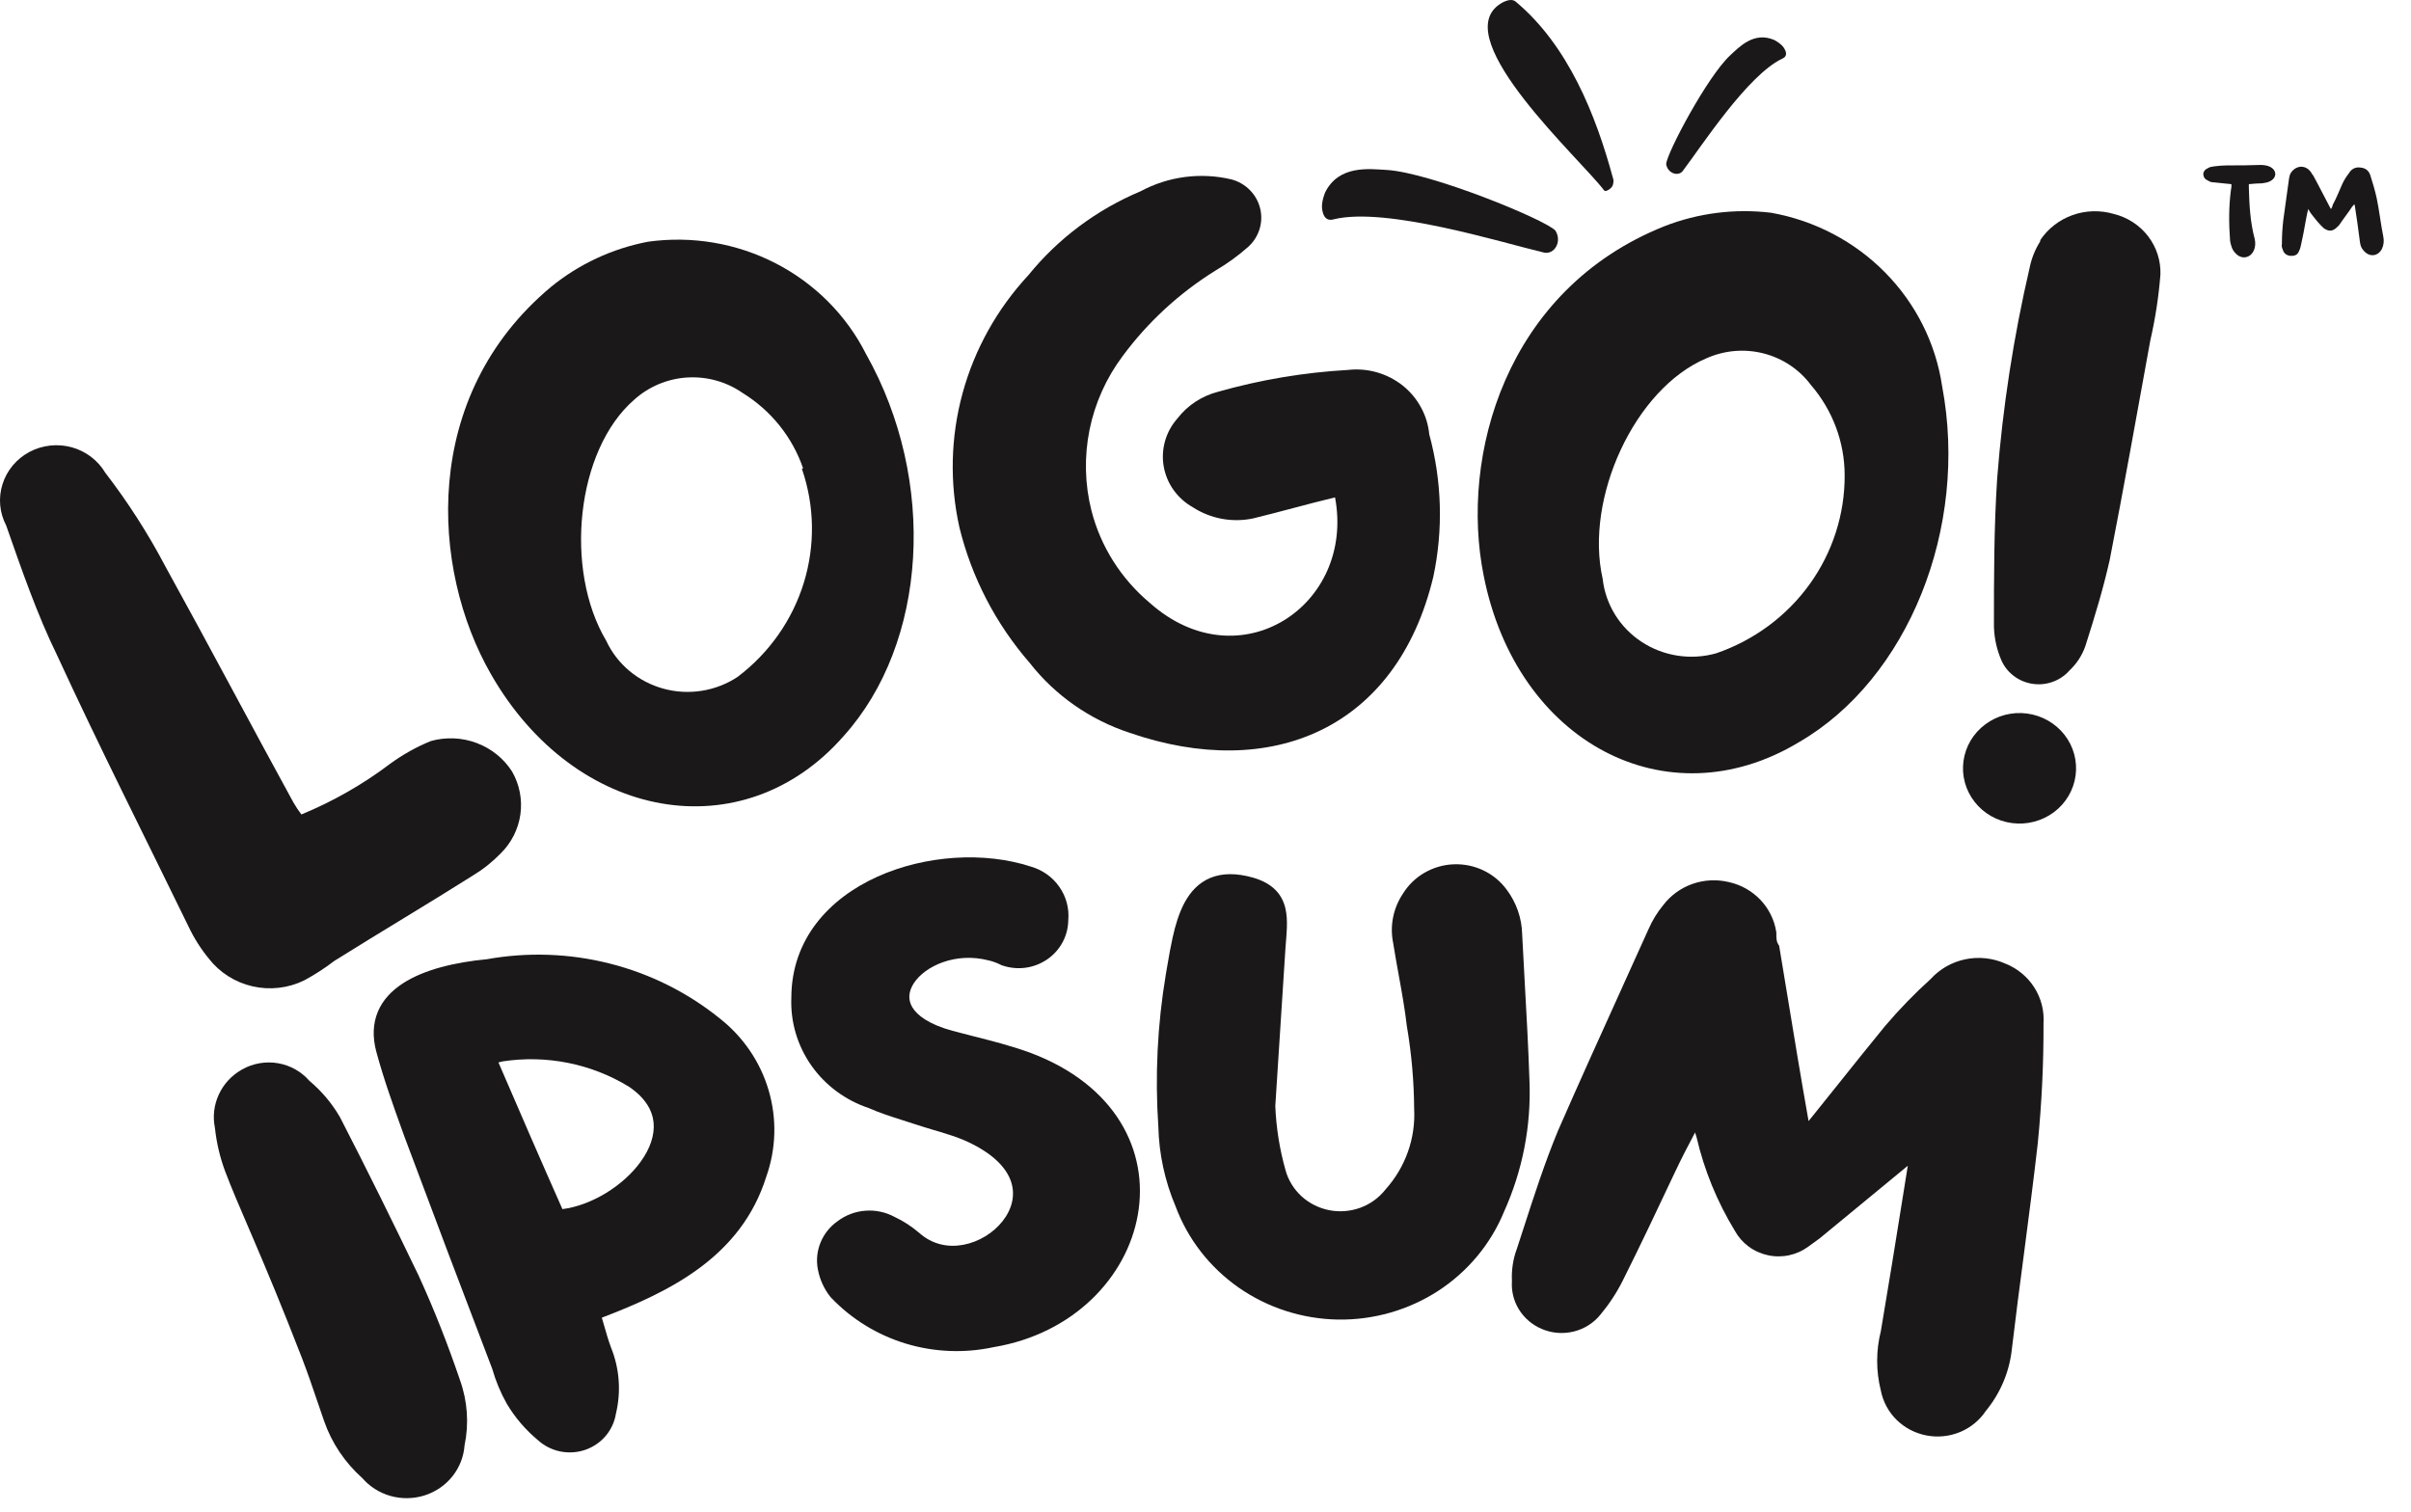
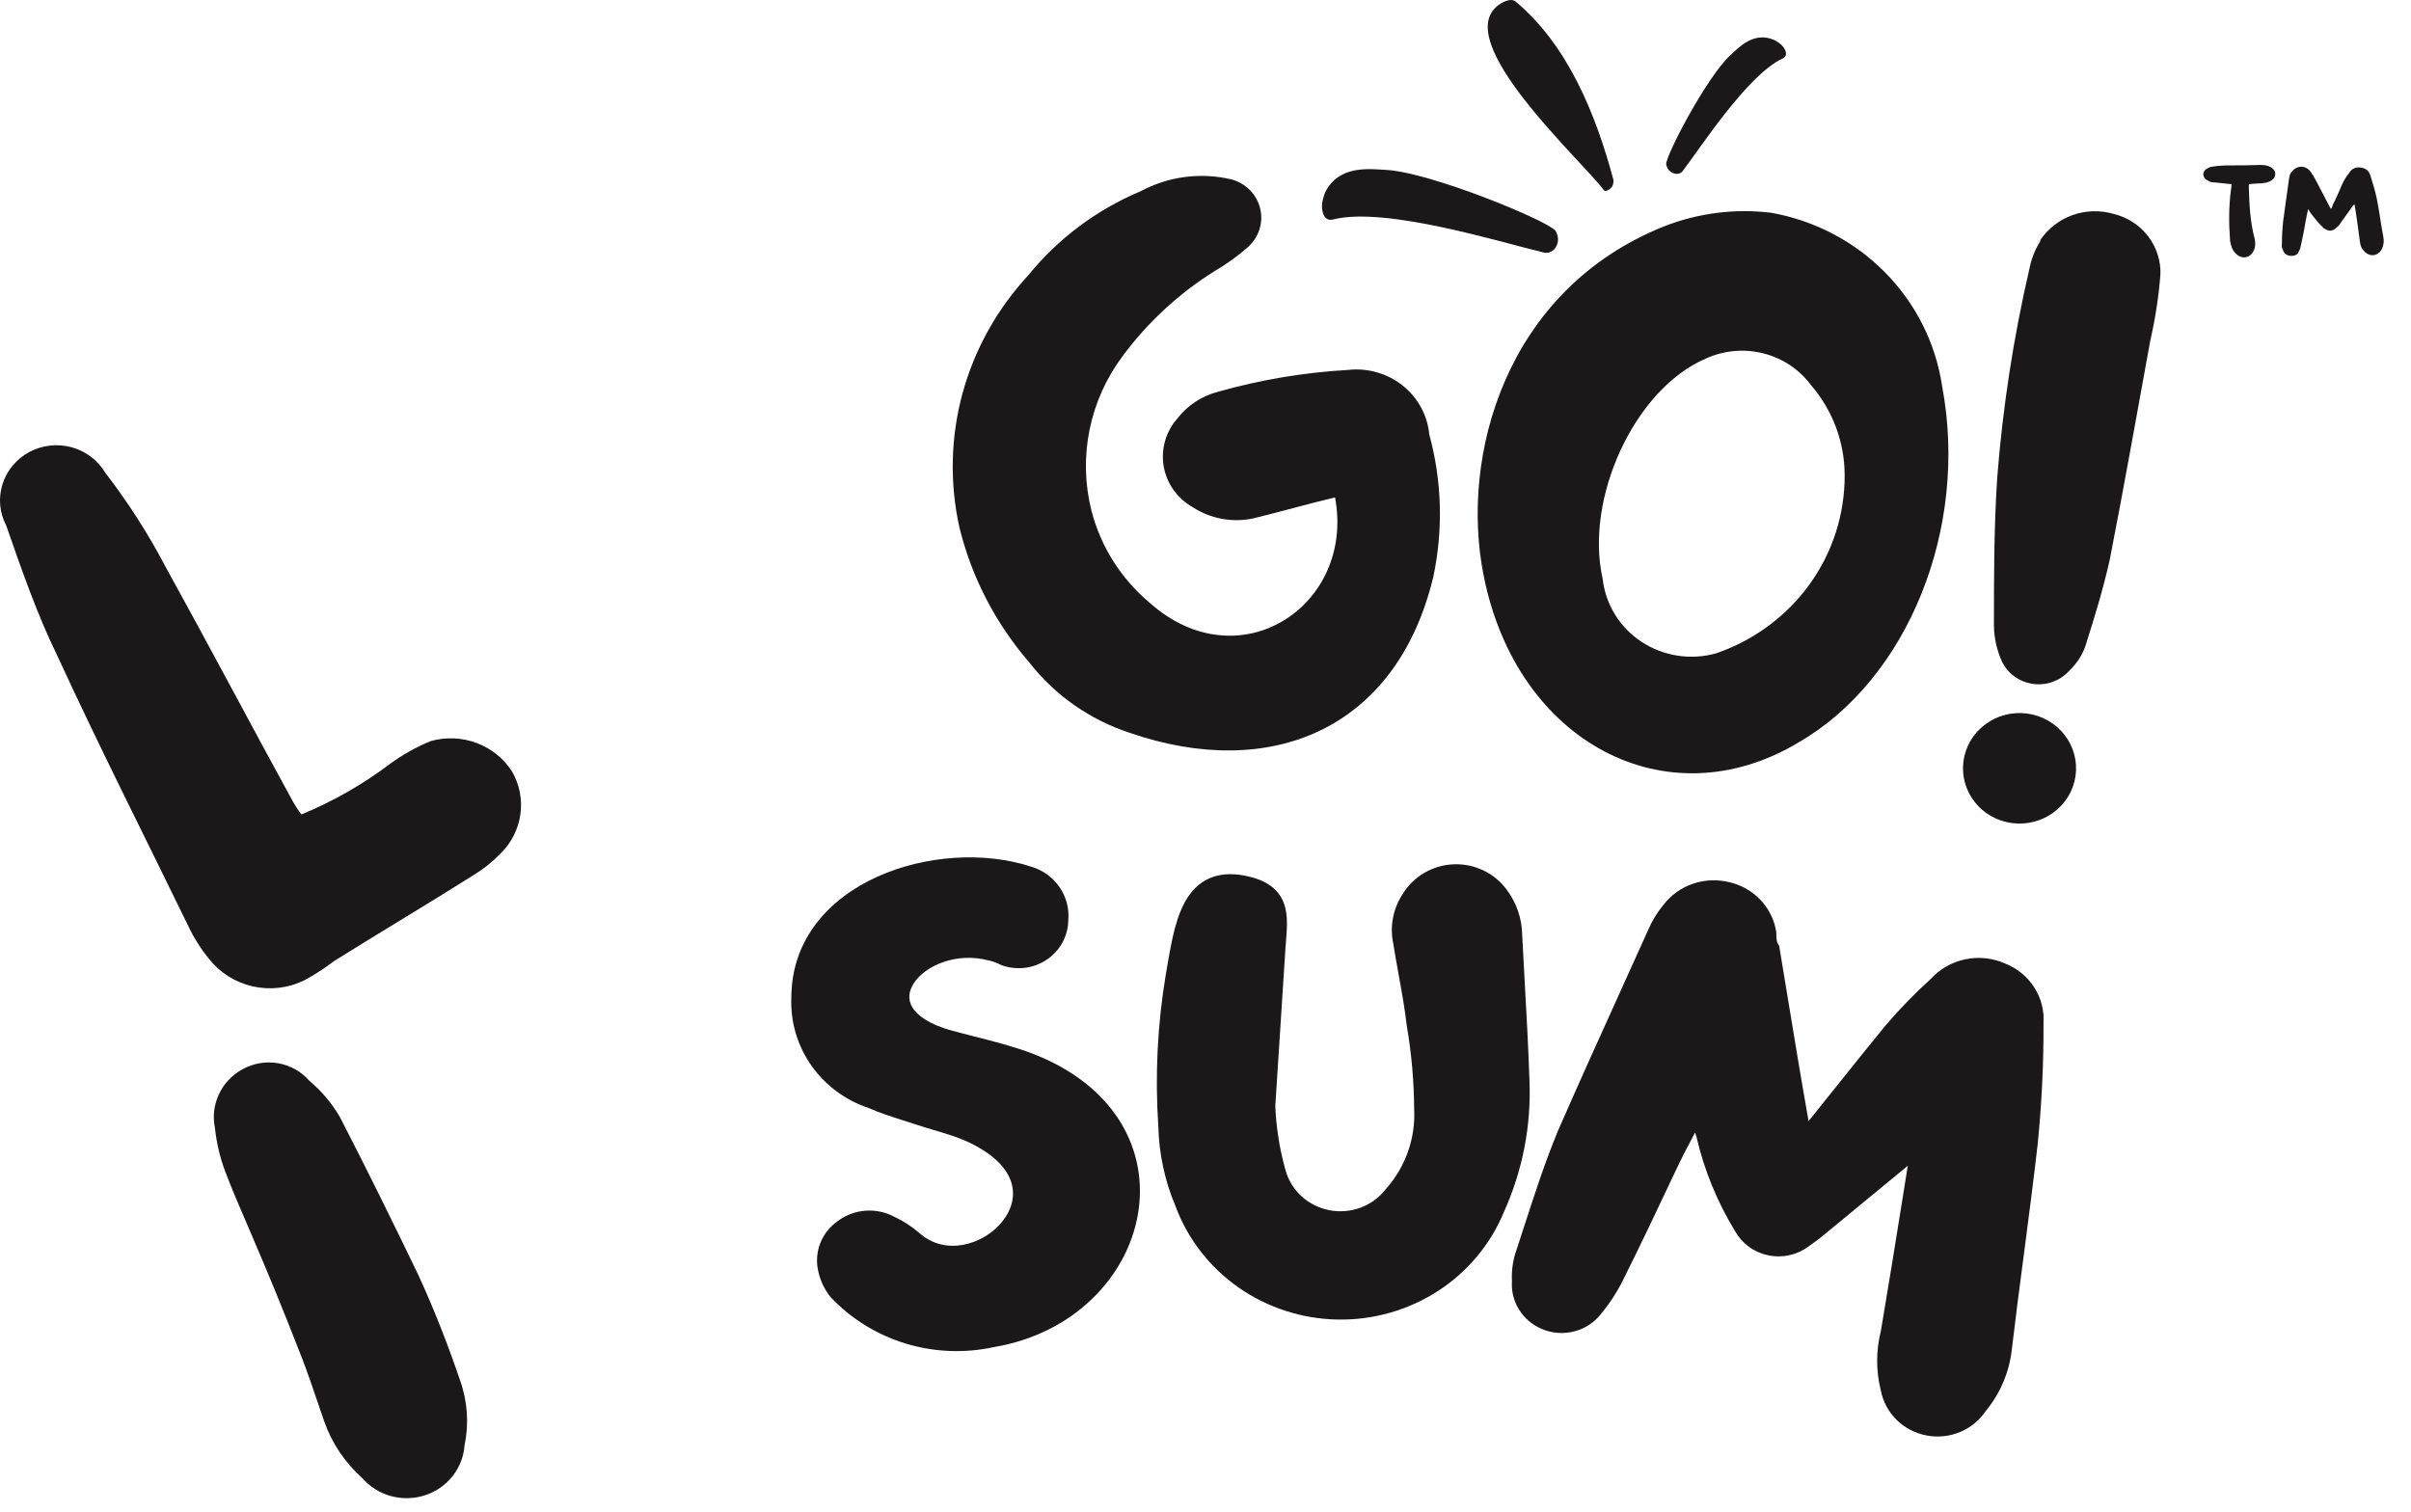
<svg xmlns="http://www.w3.org/2000/svg" width="59" height="37" viewBox="0 0 59 37" fill="none">
  <g clip-path="url(#clip0_73_431)">
    <path d="M54.606 4.507C54.606 4.55 54.606 4.603 54.595 4.635C54.54 5.052 54.54 5.469 54.573 5.897C54.595 6.003 54.617 6.11 54.704 6.196C54.846 6.356 55.065 6.324 55.152 6.132C55.196 6.036 55.196 5.939 55.174 5.843C55.065 5.437 55.043 5.009 55.032 4.593C55.032 4.571 55.032 4.539 55.032 4.507C55.152 4.496 55.262 4.486 55.36 4.486C55.437 4.475 55.502 4.464 55.557 4.432C55.721 4.347 55.721 4.165 55.546 4.08C55.48 4.048 55.393 4.037 55.316 4.037C55.043 4.048 54.77 4.048 54.496 4.048C54.398 4.048 54.3 4.058 54.201 4.069C54.147 4.08 54.081 4.08 54.037 4.112C53.961 4.144 53.917 4.197 53.917 4.272C53.928 4.347 53.961 4.39 54.037 4.422C54.081 4.454 54.136 4.464 54.19 4.464C54.321 4.475 54.464 4.496 54.606 4.507ZM57.612 4.999C57.612 5.009 57.623 5.02 57.623 5.02C57.666 5.309 57.71 5.587 57.743 5.865C57.754 5.961 57.765 6.046 57.831 6.121C57.973 6.303 58.191 6.281 58.29 6.089C58.333 5.993 58.344 5.897 58.322 5.79C58.257 5.469 58.224 5.148 58.158 4.838C58.115 4.646 58.06 4.464 58.005 4.293C57.973 4.186 57.896 4.112 57.765 4.101C57.634 4.08 57.535 4.144 57.481 4.24C57.415 4.325 57.36 4.411 57.317 4.507C57.24 4.678 57.175 4.849 57.087 5.009C57.076 5.052 57.065 5.084 57.043 5.116C57.032 5.095 57.022 5.084 57.022 5.084C56.879 4.817 56.748 4.55 56.606 4.293C56.584 4.272 56.573 4.251 56.562 4.229C56.497 4.133 56.42 4.08 56.3 4.08C56.191 4.09 56.103 4.154 56.049 4.251C56.027 4.293 56.027 4.325 56.016 4.368C55.972 4.71 55.917 5.052 55.874 5.394C55.852 5.587 55.841 5.779 55.841 5.971C55.83 6.014 55.841 6.068 55.863 6.11C55.885 6.196 55.95 6.249 56.038 6.26C56.147 6.271 56.224 6.239 56.256 6.153C56.289 6.089 56.3 6.036 56.311 5.982C56.355 5.79 56.388 5.608 56.42 5.426C56.442 5.319 56.453 5.234 56.486 5.116C56.508 5.159 56.53 5.191 56.551 5.223C56.65 5.351 56.748 5.48 56.868 5.587C56.989 5.672 57.087 5.661 57.185 5.565C57.207 5.544 57.218 5.533 57.24 5.512C57.339 5.362 57.459 5.213 57.557 5.063C57.579 5.042 57.59 5.02 57.612 4.999Z" fill="#1B1819" />
    <path d="M32.424 4.717C32.348 4.92 32.333 5.067 32.368 5.188C32.407 5.354 32.508 5.408 32.644 5.366C33.928 5.055 36.744 5.936 37.786 6.182C38.032 6.234 38.232 5.923 38.064 5.645C37.82 5.376 35.005 4.222 33.931 4.159C33.511 4.136 32.758 4.03 32.424 4.717Z" fill="#1B1819" />
    <path d="M43.428 0.983C43.565 1.06 43.641 1.134 43.679 1.216C43.735 1.324 43.705 1.399 43.611 1.437C42.762 1.842 41.633 3.586 41.177 4.187C41.066 4.326 40.811 4.245 40.773 4.018C40.781 3.76 41.782 1.868 42.341 1.353C42.56 1.152 42.923 0.757 43.428 0.983Z" fill="#1B1819" />
    <path d="M36.669 0.125C36.833 0.004 37.004 -0.039 37.091 0.04C38.372 1.111 39.051 2.806 39.471 4.359C39.487 4.395 39.488 4.447 39.475 4.501C39.47 4.547 39.436 4.596 39.381 4.634C39.322 4.676 39.272 4.688 39.248 4.652C38.687 3.906 35.481 1.002 36.669 0.125Z" fill="#1B1819" />
    <path d="M9.551 18.69C9.858 18.466 10.191 18.28 10.544 18.136C10.914 18.033 11.308 18.05 11.666 18.185C12.025 18.32 12.329 18.565 12.532 18.884C12.714 19.202 12.785 19.569 12.735 19.93C12.684 20.291 12.516 20.626 12.254 20.885C12.05 21.095 11.82 21.278 11.568 21.43C10.445 22.139 9.312 22.809 8.18 23.518C7.948 23.696 7.702 23.855 7.444 23.994C7.052 24.186 6.604 24.237 6.178 24.139C5.752 24.042 5.374 23.801 5.109 23.46C4.911 23.218 4.745 22.954 4.612 22.673C3.539 20.468 2.426 18.272 1.393 16.028C0.916 15.056 0.528 13.939 0.151 12.86C-0.013 12.547 -0.045 12.184 0.062 11.848C0.168 11.512 0.404 11.23 0.72 11.061C1.036 10.893 1.407 10.852 1.753 10.946C2.099 11.041 2.394 11.264 2.575 11.568C3.131 12.29 3.623 13.057 4.046 13.861C5.119 15.804 6.143 17.747 7.176 19.632C7.236 19.736 7.302 19.837 7.375 19.933C8.152 19.613 8.884 19.195 9.551 18.69Z" fill="#1B1819" />
-     <path d="M20.647 18.012C18.192 20.82 14.079 20.11 12.012 16.496C10.541 13.931 10.283 9.695 13.482 7.023C14.166 6.464 14.983 6.083 15.857 5.916C16.93 5.766 18.023 5.951 18.981 6.444C19.94 6.938 20.714 7.716 21.193 8.665C22.942 11.774 22.694 15.738 20.647 18.012ZM19.653 11.463C19.392 10.7 18.869 10.047 18.172 9.617C17.778 9.343 17.299 9.209 16.816 9.239C16.333 9.269 15.875 9.461 15.519 9.783C14.098 11.017 13.8 13.941 14.834 15.68C14.966 15.964 15.159 16.216 15.401 16.419C15.642 16.621 15.927 16.77 16.233 16.854C16.54 16.939 16.862 16.956 17.176 16.906C17.491 16.856 17.79 16.739 18.053 16.564C18.824 15.98 19.389 15.176 19.67 14.264C19.951 13.351 19.935 12.376 19.623 11.473L19.653 11.463Z" fill="#1B1819" />
    <path d="M30.663 12.688C30.412 12.741 30.152 12.744 29.899 12.697C29.647 12.65 29.407 12.555 29.192 12.416C29.005 12.311 28.844 12.167 28.72 11.994C28.596 11.821 28.514 11.623 28.477 11.415C28.441 11.207 28.453 10.993 28.511 10.79C28.569 10.587 28.673 10.399 28.815 10.239C29.061 9.919 29.412 9.69 29.808 9.588C30.845 9.294 31.911 9.115 32.988 9.054C33.225 9.027 33.465 9.047 33.693 9.112C33.922 9.177 34.135 9.286 34.321 9.432C34.506 9.579 34.659 9.76 34.771 9.966C34.884 10.171 34.953 10.396 34.975 10.628C35.286 11.767 35.32 12.962 35.075 14.116C34.181 17.847 31.1 19.129 27.642 17.934C26.672 17.615 25.82 17.019 25.198 16.224C24.367 15.267 23.778 14.132 23.479 12.911C23.236 11.824 23.262 10.696 23.556 9.621C23.85 8.546 24.403 7.556 25.168 6.732C25.894 5.837 26.837 5.132 27.91 4.682C28.589 4.316 29.383 4.212 30.136 4.391C30.307 4.437 30.462 4.527 30.585 4.651C30.709 4.776 30.796 4.931 30.837 5.099C30.879 5.268 30.873 5.444 30.822 5.61C30.77 5.776 30.674 5.925 30.544 6.042C30.296 6.262 30.026 6.457 29.739 6.625C28.855 7.175 28.087 7.884 27.473 8.714C27.071 9.251 26.794 9.868 26.662 10.521C26.53 11.174 26.546 11.847 26.708 12.493C26.933 13.375 27.434 14.166 28.139 14.757C30.325 16.7 33.167 14.825 32.67 12.173C31.945 12.348 31.309 12.532 30.663 12.688Z" fill="#1B1819" />
    <path d="M44.018 18.167C40.789 20.11 37.112 18.167 36.307 14.087C35.721 11.172 36.834 7.092 40.729 5.537C41.558 5.213 42.457 5.1 43.342 5.207C44.407 5.397 45.383 5.909 46.133 6.671C46.884 7.433 47.371 8.406 47.526 9.452C48.182 12.921 46.691 16.622 44.018 18.167ZM45.141 11.629C45.14 10.822 44.848 10.041 44.316 9.423C44.032 9.041 43.621 8.768 43.154 8.649C42.686 8.53 42.191 8.574 41.752 8.772C40.004 9.511 38.772 12.192 39.219 14.165C39.253 14.474 39.356 14.773 39.52 15.039C39.684 15.306 39.907 15.534 40.171 15.708C40.435 15.882 40.734 15.997 41.049 16.046C41.363 16.095 41.685 16.076 41.991 15.991C42.915 15.675 43.716 15.085 44.281 14.303C44.845 13.521 45.146 12.586 45.141 11.629Z" fill="#1B1819" />
    <path d="M50.792 18.983C50.743 19.339 50.552 19.661 50.26 19.879C49.968 20.096 49.6 20.192 49.236 20.144C48.873 20.097 48.543 19.91 48.321 19.625C48.098 19.34 48 18.98 48.049 18.624C48.098 18.268 48.289 17.946 48.581 17.729C48.872 17.511 49.24 17.415 49.604 17.463C49.968 17.511 50.297 17.698 50.52 17.983C50.743 18.268 50.84 18.628 50.792 18.983ZM49.927 5.877C50.116 5.595 50.393 5.38 50.718 5.264C51.042 5.149 51.395 5.139 51.726 5.236C52.062 5.318 52.358 5.511 52.566 5.781C52.774 6.052 52.881 6.384 52.868 6.722C52.825 7.265 52.742 7.804 52.62 8.335C52.292 10.133 51.974 11.93 51.626 13.708C51.467 14.417 51.259 15.097 51.03 15.816C50.951 16.041 50.818 16.244 50.643 16.409C50.534 16.533 50.395 16.628 50.238 16.685C50.082 16.743 49.913 16.761 49.747 16.737C49.582 16.714 49.425 16.651 49.292 16.552C49.158 16.454 49.052 16.325 48.983 16.176C48.865 15.908 48.801 15.621 48.794 15.33C48.794 14.126 48.794 12.911 48.874 11.697C49.009 9.963 49.275 8.242 49.669 6.547C49.715 6.32 49.803 6.103 49.927 5.906V5.877Z" fill="#1B1819" />
    <path fill-rule="evenodd" clip-rule="evenodd" d="M5.353 26.791C5.235 27.047 5.203 27.332 5.26 27.607C5.299 27.969 5.382 28.325 5.51 28.668C5.669 29.087 5.847 29.501 6.067 30.012C6.117 30.129 6.17 30.252 6.225 30.381C6.521 31.073 6.893 31.957 7.389 33.236C7.529 33.6 7.654 33.966 7.779 34.335C7.83 34.484 7.881 34.634 7.933 34.784C8.119 35.317 8.441 35.796 8.866 36.175C9.047 36.384 9.287 36.536 9.556 36.612C9.83 36.689 10.121 36.684 10.392 36.598C10.664 36.511 10.902 36.347 11.076 36.126C11.247 35.909 11.348 35.648 11.368 35.375C11.479 34.844 11.441 34.294 11.258 33.781C10.969 32.931 10.638 32.08 10.257 31.247L10.256 31.243C9.629 29.94 8.992 28.646 8.325 27.352L8.32 27.343C8.125 27.005 7.871 26.704 7.571 26.452C7.375 26.227 7.106 26.075 6.808 26.022C6.505 25.969 6.191 26.023 5.924 26.174C5.672 26.315 5.471 26.531 5.353 26.791Z" fill="#1B1819" />
-     <path fill-rule="evenodd" clip-rule="evenodd" d="M14.921 23.582C13.939 23.333 12.913 23.297 11.915 23.476C11.142 23.55 10.382 23.725 9.854 24.07C9.585 24.246 9.368 24.471 9.248 24.758C9.126 25.047 9.111 25.377 9.21 25.744C9.392 26.417 9.628 27.072 9.863 27.724L9.901 27.83L9.902 27.832C10.61 29.727 11.324 31.616 12.045 33.499C12.13 33.795 12.248 34.082 12.4 34.352L12.403 34.357C12.602 34.692 12.859 34.992 13.161 35.244C13.312 35.382 13.499 35.478 13.701 35.521C13.906 35.564 14.119 35.552 14.317 35.485C14.514 35.418 14.69 35.299 14.823 35.141C14.954 34.986 15.04 34.799 15.072 34.6C15.202 34.06 15.161 33.494 14.952 32.978C14.887 32.804 14.836 32.626 14.783 32.44C14.765 32.377 14.746 32.314 14.727 32.249C16.378 31.618 18.134 30.77 18.752 28.797C18.994 28.115 19.014 27.376 18.809 26.683C18.605 25.988 18.185 25.373 17.608 24.921C16.823 24.288 15.906 23.831 14.921 23.582ZM12.198 26.003C12.231 25.993 12.264 25.985 12.297 25.977C13.371 25.812 14.471 26.032 15.392 26.597C15.799 26.873 15.965 27.18 15.994 27.475C16.023 27.779 15.91 28.109 15.683 28.425C15.254 29.024 14.47 29.503 13.763 29.592C13.247 28.43 12.723 27.222 12.198 26.003Z" fill="#1B1819" />
    <path d="M21.471 21.456C22.64 20.928 24.089 20.837 25.223 21.208C25.509 21.289 25.757 21.465 25.924 21.706C26.091 21.945 26.168 22.233 26.142 22.52C26.14 22.707 26.093 22.891 26.005 23.057C25.915 23.226 25.785 23.371 25.626 23.48C25.466 23.589 25.283 23.66 25.09 23.685C24.897 23.71 24.7 23.689 24.517 23.625L24.503 23.62L24.49 23.613C24.397 23.565 24.297 23.529 24.194 23.505L24.188 23.504C23.39 23.297 22.638 23.64 22.363 24.062C22.232 24.263 22.215 24.466 22.325 24.651C22.442 24.848 22.728 25.07 23.309 25.228C23.468 25.271 23.632 25.312 23.798 25.355C24.256 25.471 24.733 25.591 25.194 25.759L25.196 25.759C27.323 26.551 28.115 28.189 27.844 29.731C27.576 31.255 26.274 32.643 24.316 32.97C23.603 33.124 22.862 33.094 22.165 32.883C21.466 32.67 20.836 32.283 20.338 31.759L20.325 31.746C20.167 31.548 20.061 31.316 20.015 31.07C19.971 30.848 19.994 30.619 20.08 30.409C20.165 30.2 20.31 30.019 20.496 29.888C20.693 29.739 20.93 29.649 21.178 29.631C21.425 29.612 21.673 29.665 21.89 29.782C22.107 29.884 22.309 30.015 22.49 30.17L22.494 30.173C22.814 30.46 23.202 30.535 23.574 30.465C23.951 30.395 24.306 30.177 24.534 29.887C24.761 29.6 24.852 29.258 24.744 28.926C24.635 28.592 24.308 28.217 23.59 27.904C23.403 27.826 23.208 27.763 23.006 27.702C22.951 27.686 22.895 27.669 22.839 27.653C22.69 27.608 22.536 27.562 22.385 27.512C22.281 27.477 22.177 27.445 22.075 27.412C21.796 27.323 21.524 27.236 21.262 27.12C20.692 26.93 20.199 26.566 19.857 26.081C19.514 25.593 19.341 25.011 19.365 24.42C19.367 22.98 20.294 21.987 21.471 21.456Z" fill="#1B1819" />
    <path d="M36.302 21.303C36.075 21.194 35.824 21.143 35.572 21.153C35.319 21.163 35.074 21.235 34.857 21.361C34.641 21.486 34.461 21.662 34.331 21.872C34.213 22.049 34.131 22.246 34.09 22.454C34.049 22.662 34.05 22.875 34.093 23.082C34.135 23.348 34.182 23.607 34.228 23.862C34.305 24.285 34.379 24.698 34.428 25.119L34.43 25.129C34.542 25.79 34.601 26.457 34.606 27.127L34.606 27.136C34.645 27.859 34.393 28.567 33.905 29.111L33.897 29.121C33.738 29.32 33.526 29.472 33.284 29.56C33.042 29.647 32.78 29.668 32.527 29.618C32.274 29.568 32.04 29.451 31.851 29.279C31.663 29.106 31.526 28.885 31.459 28.642C31.314 28.129 31.23 27.601 31.208 27.069L31.456 23.214C31.46 23.164 31.464 23.112 31.468 23.06C31.477 22.943 31.487 22.824 31.491 22.712C31.497 22.549 31.492 22.38 31.453 22.221C31.413 22.058 31.337 21.903 31.202 21.771C31.069 21.641 30.889 21.544 30.663 21.479C30.253 21.363 29.907 21.367 29.618 21.486C29.329 21.606 29.131 21.828 28.991 22.085C28.853 22.34 28.763 22.641 28.696 22.943C28.646 23.168 28.605 23.403 28.567 23.627C28.554 23.704 28.541 23.78 28.528 23.853L28.528 23.855C28.323 25.083 28.262 26.33 28.346 27.572C28.362 28.243 28.505 28.905 28.768 29.525C29.065 30.324 29.603 31.017 30.311 31.512C31.021 32.007 31.868 32.28 32.74 32.295C33.611 32.309 34.467 32.064 35.194 31.593C35.919 31.121 36.481 30.446 36.805 29.656C37.259 28.65 37.472 27.556 37.428 26.457C37.402 25.654 37.357 24.846 37.312 24.041C37.291 23.647 37.269 23.253 37.249 22.862C37.24 22.469 37.107 22.089 36.87 21.773C36.723 21.572 36.528 21.411 36.302 21.303Z" fill="#1B1819" />
    <path d="M44.33 27.348C44.307 27.376 44.283 27.406 44.258 27.437C44.073 26.396 43.902 25.356 43.731 24.314C43.669 23.94 43.608 23.564 43.545 23.19L43.538 23.148L43.516 23.112C43.473 23.044 43.469 22.978 43.469 22.836V22.819L43.466 22.803C43.42 22.51 43.284 22.237 43.077 22.02C42.87 21.804 42.602 21.653 42.307 21.588C42.012 21.517 41.702 21.533 41.416 21.633C41.131 21.733 40.883 21.914 40.702 22.151C40.552 22.333 40.429 22.535 40.336 22.752C40.127 23.217 39.915 23.683 39.703 24.151L39.7 24.159C39.17 25.327 38.638 26.503 38.12 27.687L38.119 27.691C37.801 28.459 37.539 29.269 37.278 30.076C37.225 30.237 37.173 30.398 37.121 30.559C37.026 30.813 36.985 31.084 36.999 31.354C36.982 31.596 37.041 31.838 37.169 32.046C37.3 32.258 37.495 32.426 37.727 32.524C37.974 32.63 38.249 32.652 38.511 32.588C38.771 32.524 39.002 32.377 39.168 32.17C39.38 31.915 39.562 31.638 39.71 31.343C40.149 30.467 40.567 29.58 40.984 28.697C41.146 28.355 41.302 28.049 41.481 27.716C41.493 27.757 41.505 27.797 41.518 27.837C41.705 28.642 42.021 29.412 42.453 30.121C42.535 30.271 42.649 30.402 42.787 30.505C42.927 30.61 43.089 30.683 43.261 30.72C43.433 30.758 43.611 30.758 43.783 30.721C43.955 30.684 44.117 30.61 44.257 30.506L44.534 30.304L46.686 28.531L46.559 29.324C46.384 30.414 46.211 31.495 46.027 32.576C45.906 33.055 45.906 33.556 46.027 34.035C46.08 34.304 46.213 34.553 46.41 34.748C46.609 34.944 46.864 35.078 47.142 35.131C47.419 35.185 47.707 35.155 47.967 35.047C48.224 34.94 48.442 34.761 48.594 34.533C48.949 34.102 49.17 33.581 49.231 33.032C49.322 32.255 49.425 31.468 49.529 30.682C49.647 29.775 49.766 28.869 49.867 27.979L49.867 27.977C49.964 27.003 50.011 26.026 50.007 25.048C50.028 24.739 49.95 24.431 49.782 24.168C49.614 23.904 49.365 23.699 49.07 23.582C48.764 23.446 48.421 23.409 48.092 23.478C47.765 23.546 47.469 23.715 47.247 23.959C46.85 24.318 46.478 24.702 46.132 25.109L46.13 25.111C45.753 25.571 45.378 26.039 45.006 26.505C44.78 26.788 44.554 27.07 44.33 27.348Z" fill="#1B1819" />
  </g>
  <defs>
    <clipPath id="clip0_73_431">
      <rect width="58.333" height="36.667" fill="white" />
    </clipPath>
  </defs>
</svg>